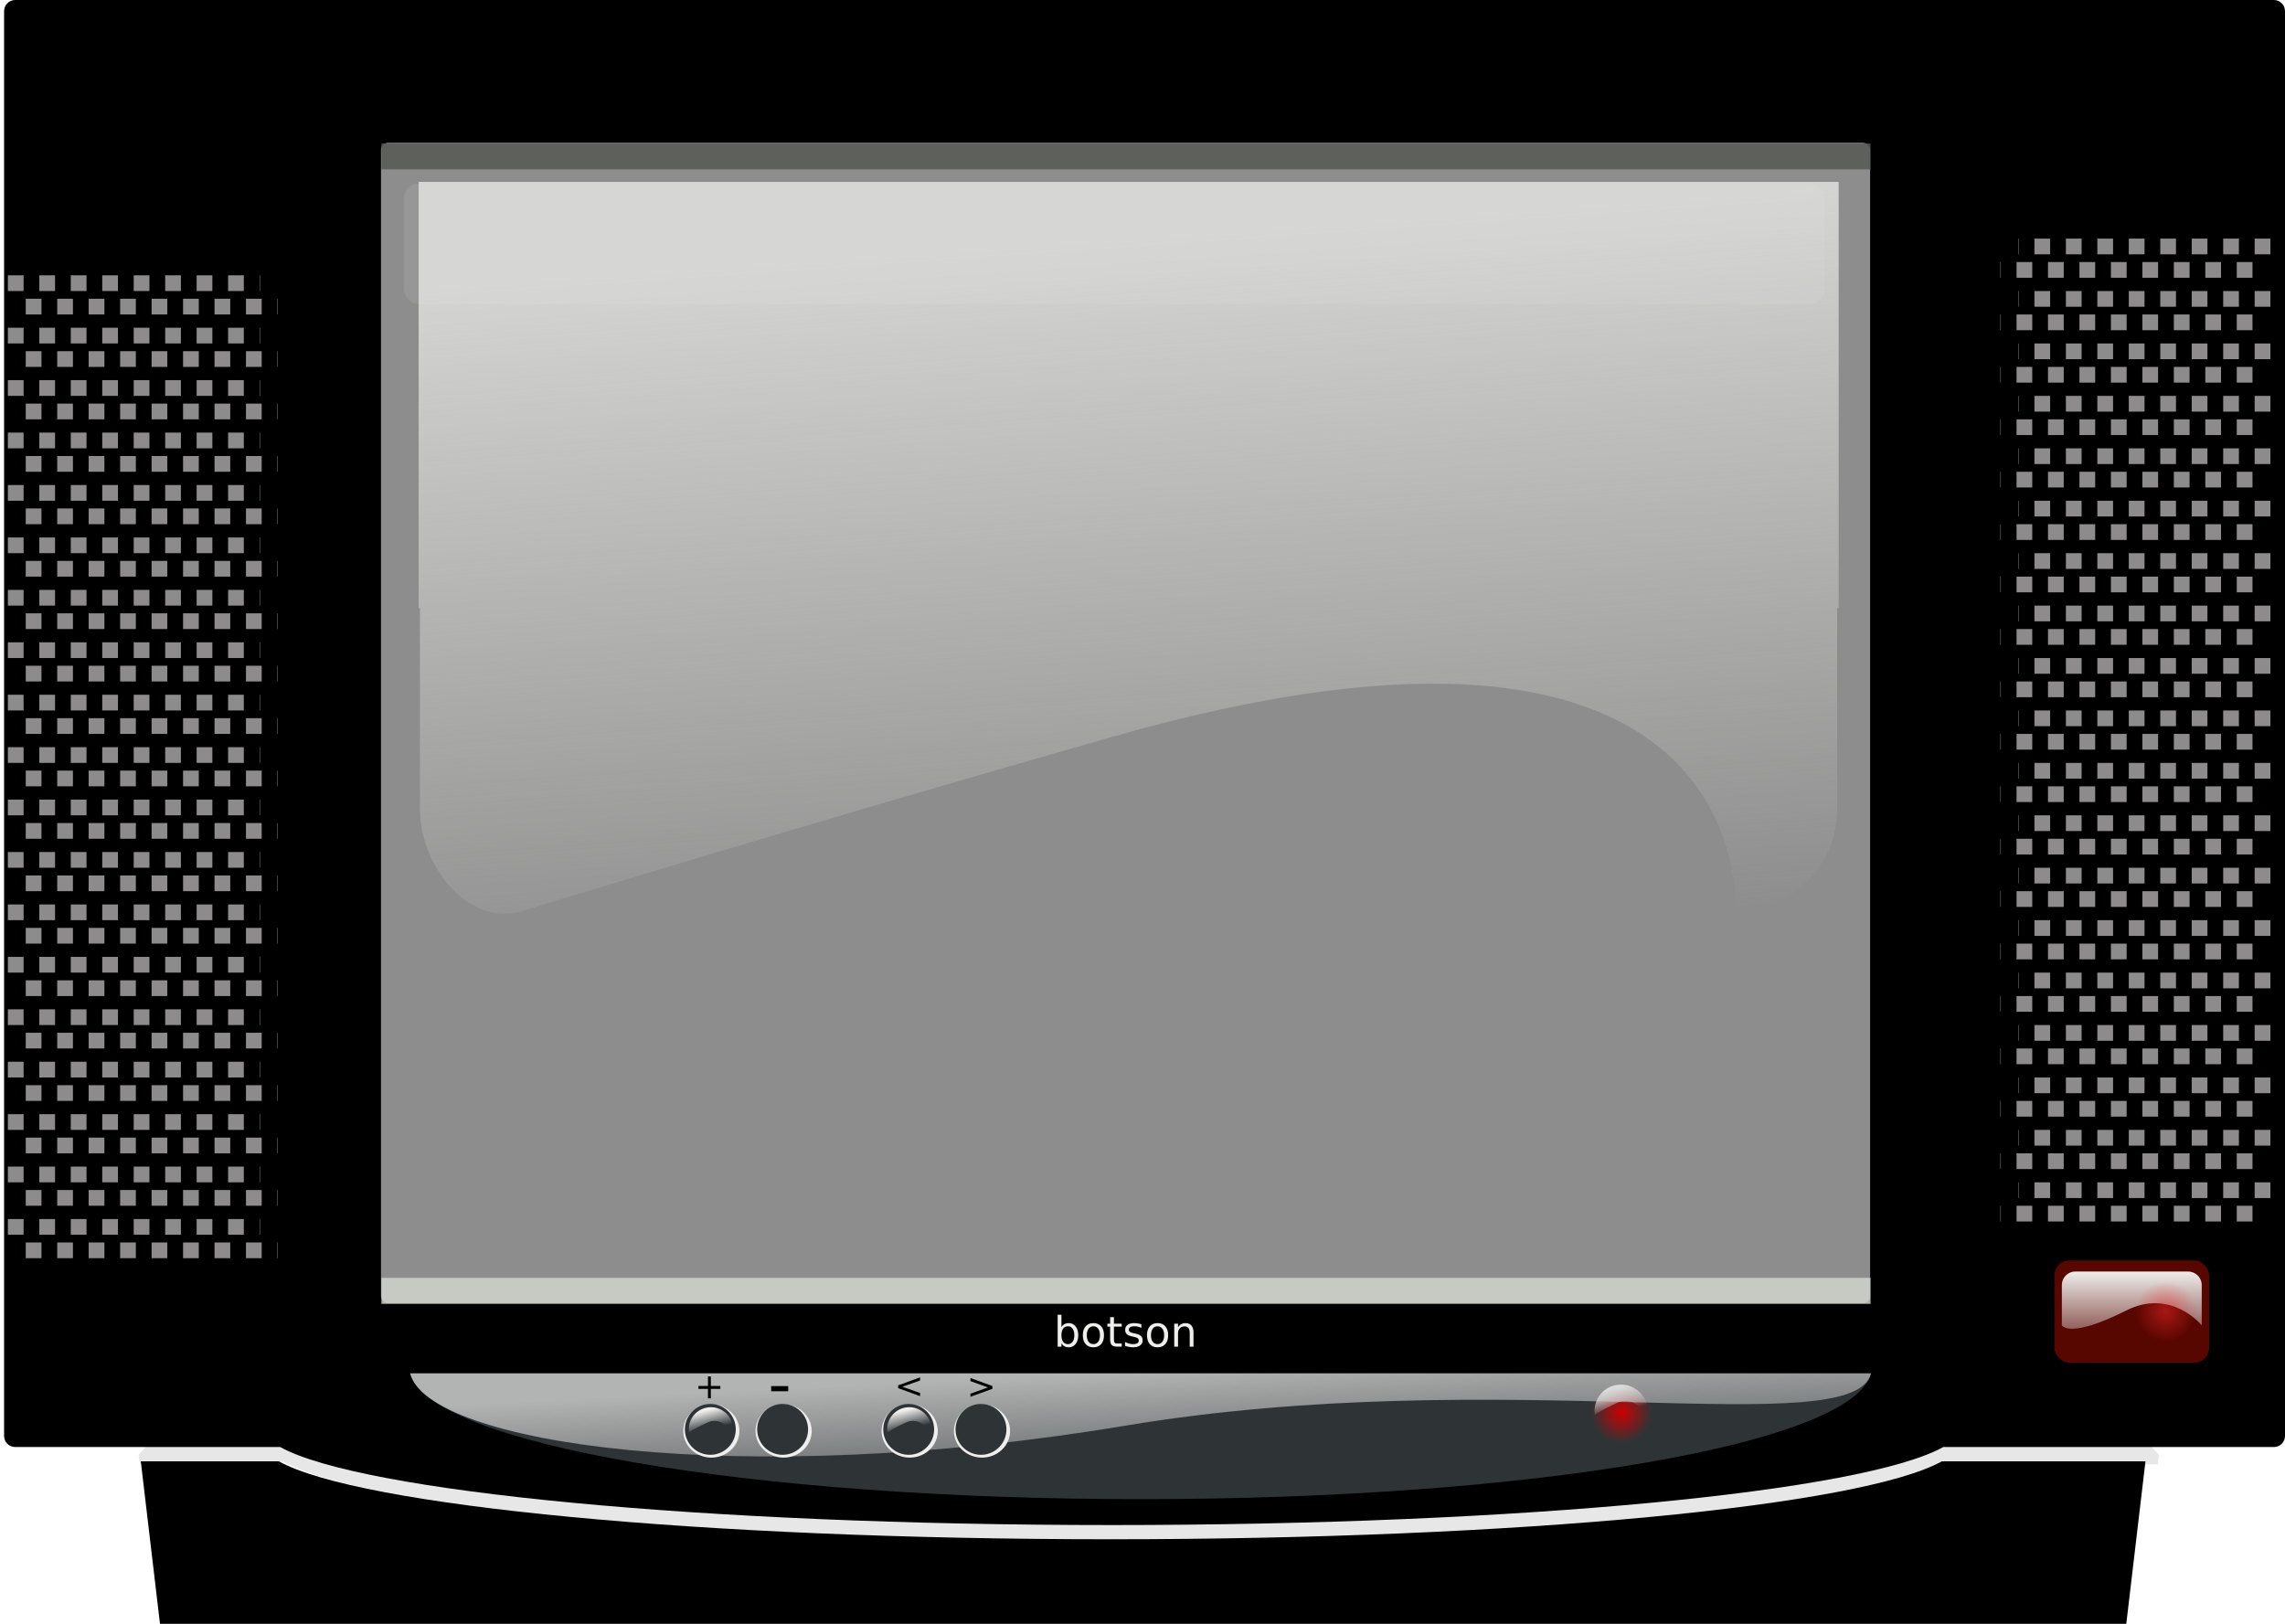
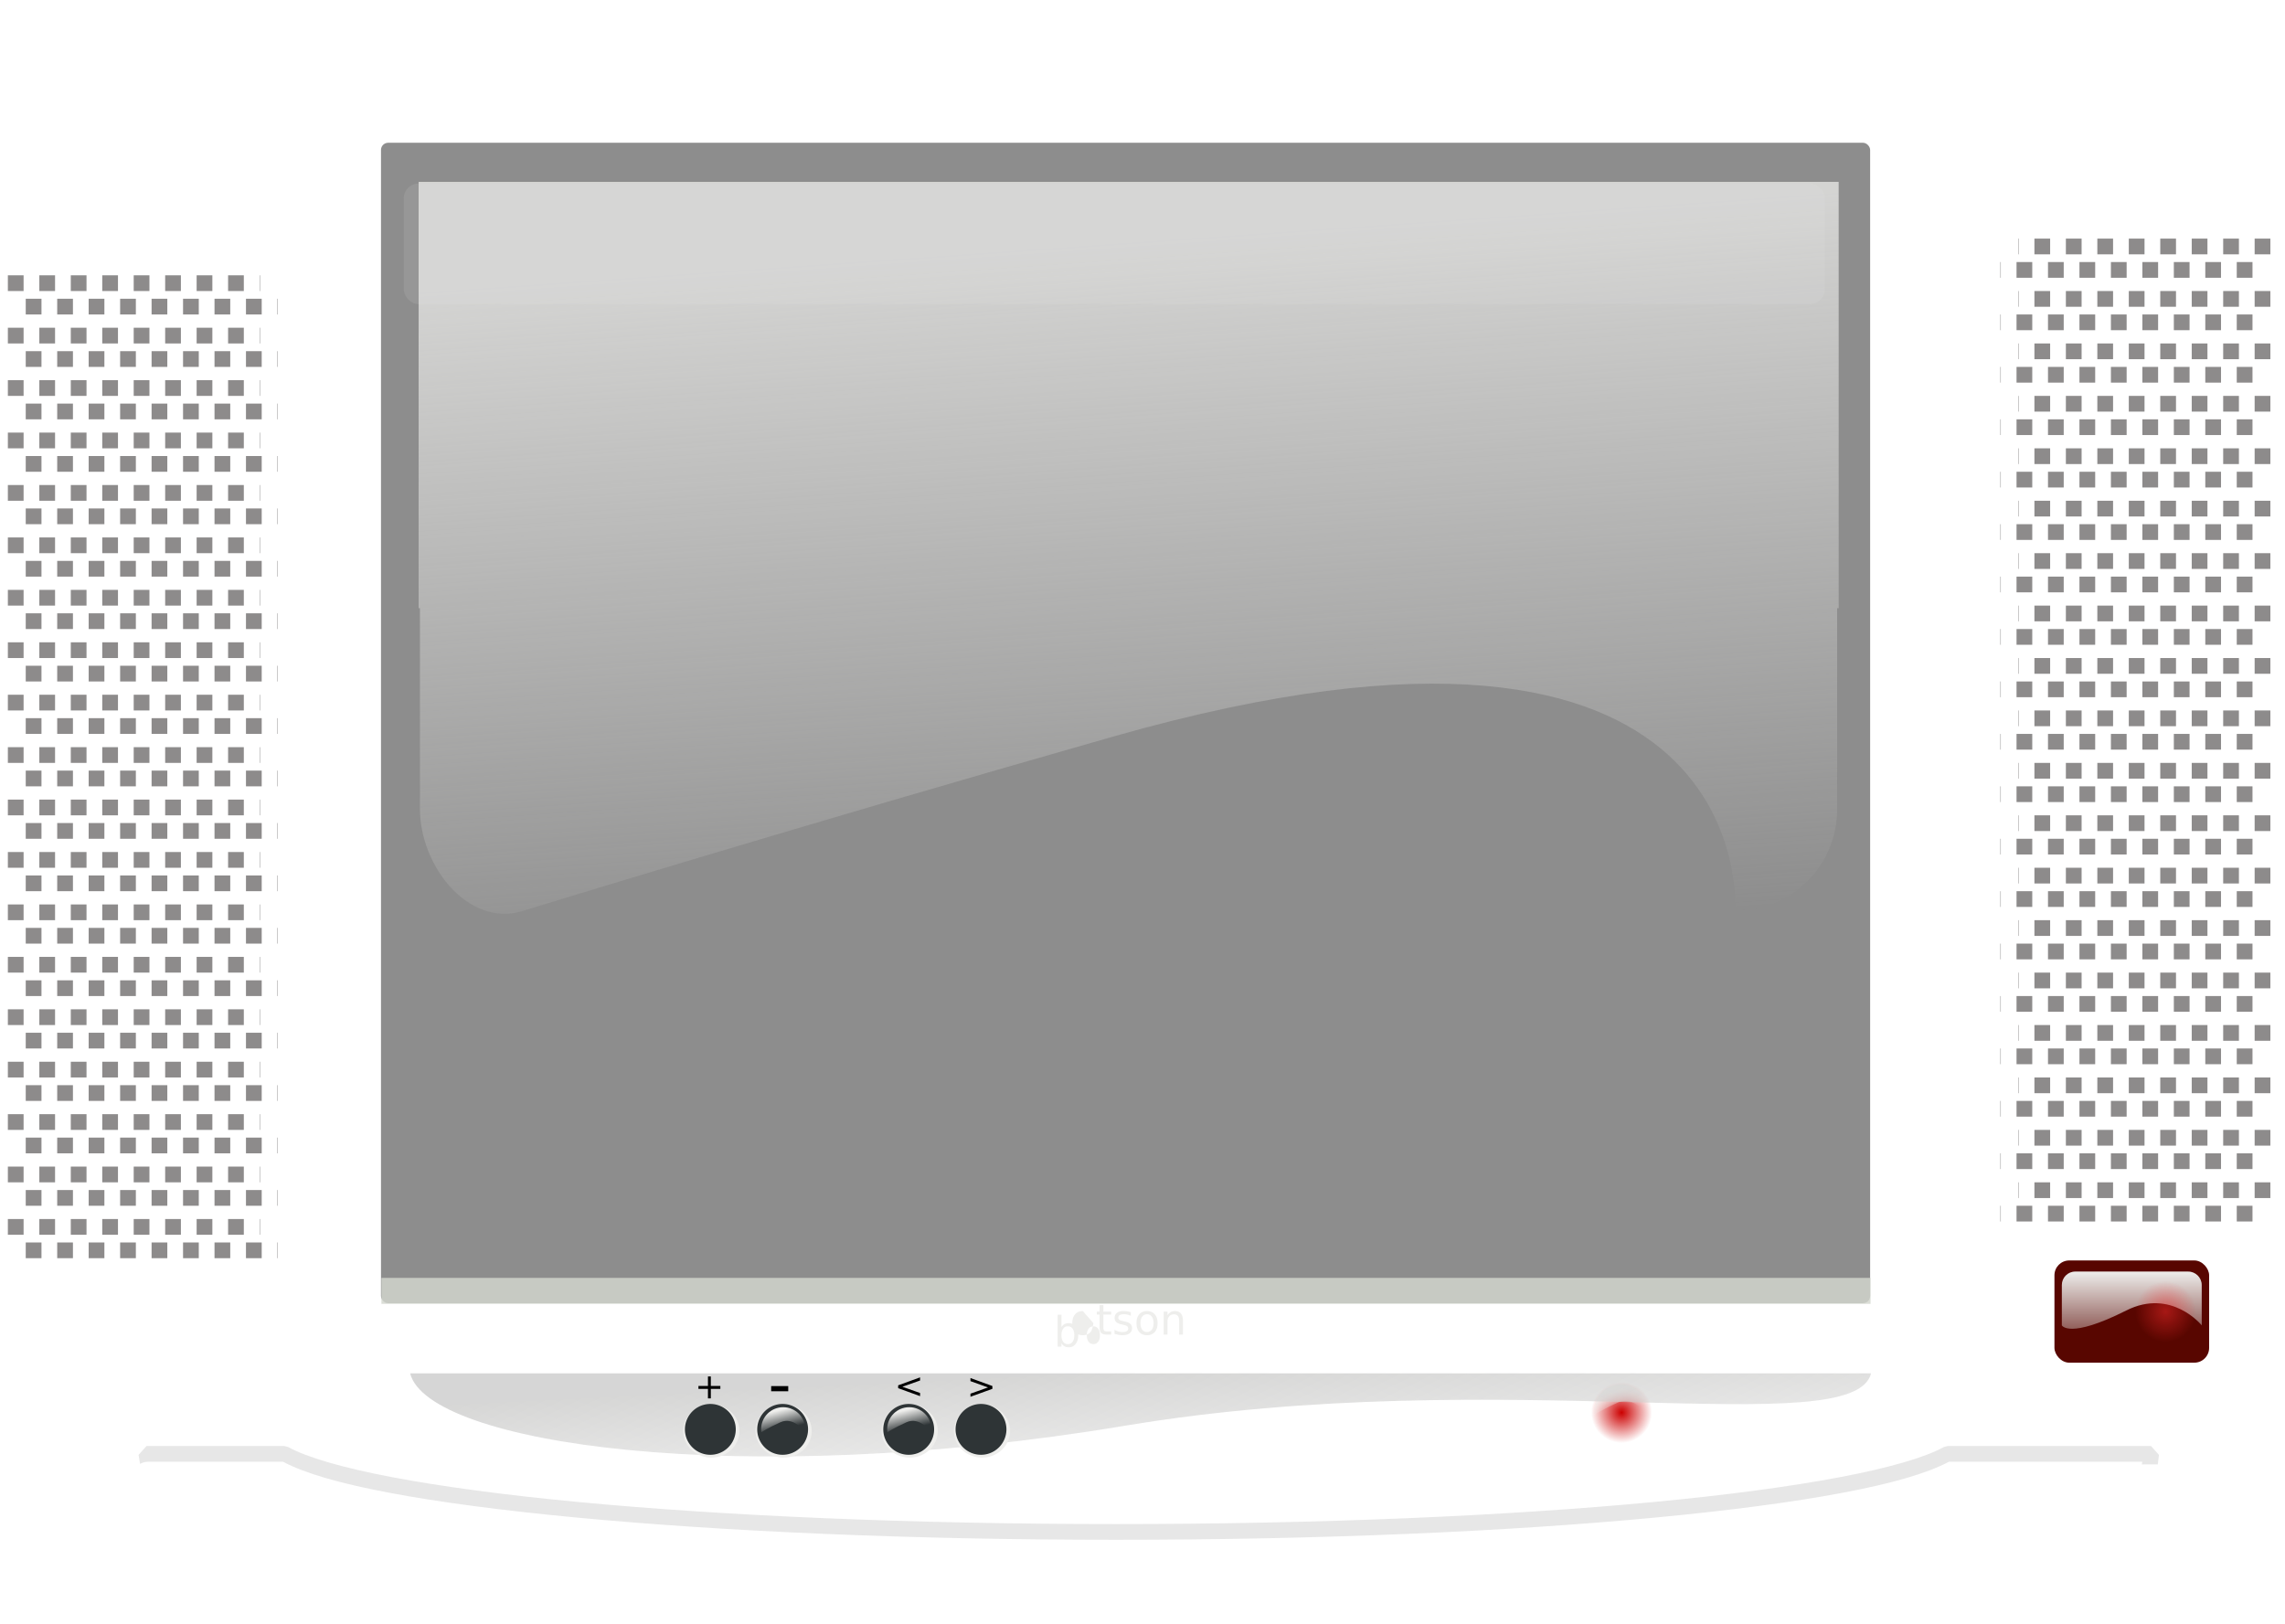
<svg xmlns="http://www.w3.org/2000/svg" xmlns:xlink="http://www.w3.org/1999/xlink" viewBox="0 0 435.78 309.71" version="1.0">
  <defs>
    <linearGradient id="a">
      <stop offset="0" stop-color="#eeeeec" />
      <stop offset="1" stop-color="#eeeeec" stop-opacity="0" />
    </linearGradient>
    <linearGradient id="d" y2="780.42" xlink:href="#a" gradientUnits="userSpaceOnUse" x2="376.64" gradientTransform="translate(39 -13)" y1="776.09" x1="375.55" />
    <linearGradient id="b" y2="756.74" gradientUnits="userSpaceOnUse" x2="499.6" gradientTransform="translate(13 2)" y1="738.88" x1="499.6">
      <stop offset="0" stop-color="#eeeeec" />
      <stop offset="1" stop-color="#eeeeec" stop-opacity="0" />
    </linearGradient>
    <linearGradient id="e" y2="793.22" gradientUnits="userSpaceOnUse" x2="315.88" y1="760.29" x1="314.26">
      <stop offset="0" stop-color="#cececd" />
      <stop offset="1" stop-color="#cececd" stop-opacity="0" />
    </linearGradient>
    <linearGradient id="g" y2="780.42" xlink:href="#a" gradientUnits="userSpaceOnUse" x2="376.64" gradientTransform="translate(-96.366 -203.22) scale(1.319)" y1="776.09" x1="375.55" />
    <linearGradient id="i" y2="531.65" gradientUnits="userSpaceOnUse" x2="745.93" gradientTransform="translate(-388.6 174.37) scale(.952)" y1="389.65" x1="735.93">
      <stop offset="0" stop-color="#eeeeec" />
      <stop offset="1" stop-color="#eeeeec" stop-opacity="0" />
    </linearGradient>
    <radialGradient id="h" gradientUnits="userSpaceOnUse" cy="447.04" cx="249" r="9">
      <stop offset="0" stop-color="#ef2929" />
      <stop offset="1" stop-color="#ef2929" stop-opacity="0" />
    </radialGradient>
    <radialGradient id="c" gradientUnits="userSpaceOnUse" cy="447.04" cx="249" r="9">
      <stop offset="0" stop-color="#c00" />
      <stop offset="1" stop-color="#c00" stop-opacity="0" />
    </radialGradient>
    <filter id="f">
      <feGaussianBlur stdDeviation=".313" />
    </filter>
    <filter id="j" height="1.746" width="1.063" y="-.373" x="-.032">
      <feGaussianBlur stdDeviation="3.573" />
    </filter>
  </defs>
  <g transform="translate(-106.04 -498.35)">
    <path d="M133.97 774.16l-1.5 1.69.28 1.72c.42-.24.92-.41 1.44-.41h25.84c4.2 2.23 10.96 4.16 20.25 5.91 9.56 1.81 21.61 3.39 35.63 4.72 28.04 2.66 63.9 4.25 102.96 4.25 39.07 0 74.93-1.59 102.97-4.25 14.02-1.33 26.07-2.91 35.63-4.72 9.28-1.75 16.05-3.68 20.25-5.91h36.87l-.06.54c.05-.01.11-.04.16-.04h2.87l.22-1.81-1.5-1.69h-38.81l-.72.19c-3.51 1.95-10.39 3.97-19.81 5.75s-21.42 3.4-35.38 4.72c-27.91 2.65-63.7 4.22-102.69 4.22-38.98 0-74.77-1.57-102.68-4.22-13.96-1.32-25.93-2.94-35.35-4.72s-16.33-3.8-19.84-5.75l-.72-.19h-26.31z" fill="#e7e7e7" />
-     <path d="M108.95 498.35c-1.19 0-2.13.95-2.13 2.13v271.75c0 1.18.94 2.12 2.13 2.12h50.53c15.32 8.51 80.53 14.88 158.59 14.88s143.27-6.37 158.59-14.88h63.04c1.18 0 2.12-.94 2.12-2.12V500.48c0-1.18-.94-2.13-2.12-2.13H108.95z" />
    <rect ry="1.366" height="221.34" width="284" y="525.58" x="178.7" fill="#8d8d8d" />
    <g stroke="#8d8b8b" stroke-dasharray="3,3" stroke-width="3" fill="none">
      <path d="M539.03 545.36h-48.08M535.62 549.83h-48.08M539.03 555.36h-48.08M535.62 559.83h-48.08M539.03 565.36h-48.08M535.62 569.83h-48.08M539.03 575.36h-48.08M535.62 579.83h-48.08M539.03 585.36h-48.08M535.62 589.83h-48.08M539.03 595.36h-48.08M535.62 599.83h-48.08M539.03 605.36h-48.08M535.62 609.83h-48.08M539.03 615.36h-48.08M535.62 619.83h-48.08M539.03 625.36h-48.08M535.62 629.83h-48.08M539.03 635.36h-48.08M535.62 639.83h-48.08M539.03 645.36h-48.08M535.62 649.83h-48.08M539.03 655.36h-48.08M535.62 659.83h-48.08M539.03 665.36h-48.08M535.62 669.83h-48.08M539.03 675.36h-48.08M535.62 679.83h-48.08M539.03 685.36h-48.08M535.62 689.83h-48.08M539.03 695.36h-48.08M535.62 699.83h-48.08M539.03 705.36h-48.08M535.62 709.83h-48.08M539.03 715.36h-48.08M535.62 719.83h-48.08M539.03 725.36h-48.08M535.62 729.83h-48.08" />
    </g>
    <rect ry="2.828" height="19.5" width="29.5" y="738.76" x="497.85" fill="#580600" />
    <path d="M501.81 740.88c-1.42 0-2.55 1.16-2.55 2.57v7.69s1.34 2.68 12.28-2.83c8.6-4.33 14.4 2.83 14.4 2.83v-7.69c0-1.41-1.16-2.57-2.58-2.57h-21.55z" fill="url(#b)" />
    <g stroke="#8d8b8b" stroke-dasharray="3,3" stroke-width="3" fill="none">
      <path d="M107.54 552.36h48.08M110.95 556.83h48.08M107.54 562.36h48.08M110.95 566.83h48.08M107.54 572.36h48.08M110.95 576.83h48.08M107.54 582.36h48.08M110.95 586.83h48.08M107.54 592.36h48.08M110.95 596.83h48.08M107.54 602.36h48.08M110.95 606.83h48.08M107.54 612.36h48.08M110.95 616.83h48.08M107.54 622.36h48.08M110.95 626.83h48.08M107.54 632.36h48.08M110.95 636.83h48.08M107.54 642.36h48.08M110.95 646.83h48.08M107.54 652.36h48.08M110.95 656.83h48.08M107.54 662.36h48.08M110.95 666.83h48.08M107.54 672.36h48.08M110.95 676.83h48.08M107.54 682.36h48.08M110.95 686.83h48.08M107.54 692.36h48.08M110.95 696.83h48.08M107.54 702.36h48.08M110.95 706.83h48.08M107.54 712.36h48.08M110.95 716.83h48.08M107.54 722.36h48.08M110.95 726.83h48.08M107.54 732.36h48.08M110.95 736.83h48.08" />
    </g>
-     <path d="M184.26 760.29c3.29 13.36 64.43 24 139.31 24 74.87 0 136.01-10.64 139.31-24H184.26z" fill="#2e3436" />
    <path d="M258 447.04a9 9 0 11-18 0 9 9 0 1118 0z" transform="translate(254.45 478.98) scale(.646)" fill="url(#c)" />
    <path d="M415.17 762.43c-2.78 0-5.03 2.25-5.03 5.03 0 .24.02.13.05.71 0 0 1.26-.89 4.38-2.3 3.11-1.4 5.61 2.3 5.61 2.3.03-.23.06-.47.06-.71 0-2.78-2.28-5.03-5.07-5.03z" fill="url(#d)" />
    <path d="M184.26 760.29c3.29 13.36 62.45 22.33 136.31 10 71.87-12 139.01 3.36 142.31-10H184.26z" opacity=".827" fill="url(#e)" />
    <path opacity=".827" fill="#d3d7cf" d="M178.78 747.04h284v-4.95h-284z" />
-     <path opacity=".827" fill="#555753" d="M178.78 530.66h284v-4.95h-284z" />
    <path d="M258 447.04a9 9 0 11-18 0 9 9 0 1118 0z" transform="matrix(.595 0 0 .564 131.376 519.159)" filter="url(#f)" fill="#eeeeec" />
    <path d="M284.19 770.979a4.848 4.848 0 11-9.697 0 4.848 4.848 0 119.697 0z" fill="#2e3436" />
    <path d="M399.82 819.6c-3.67 0-6.64 2.97-6.64 6.64 0 .31.02.16.07.93 0 0 1.66-1.18 5.77-3.03 4.1-1.85 7.41 3.03 7.41 3.03.04-.3.07-.62.07-.93 0-3.67-3.01-6.64-6.68-6.64z" fill="url(#g)" transform="translate(26.75 248.764) scale(.632)" />
    <path d="M258 447.04a9 9 0 11-18 0 9 9 0 1118 0z" transform="matrix(.595 0 0 .564 145.165 519.159)" filter="url(#f)" fill="#eeeeec" />
    <path d="M297.979 770.979a4.848 4.848 0 11-9.697 0 4.848 4.848 0 119.697 0z" fill="#2e3436" />
-     <path d="M399.82 819.6c-3.67 0-6.64 2.97-6.64 6.64 0 .31.02.16.07.93 0 0 1.66-1.18 5.77-3.03 4.1-1.85 7.41 3.03 7.41 3.03.04-.3.07-.62.07-.93 0-3.67-3.01-6.64-6.68-6.64z" fill="url(#g)" transform="translate(40.538 248.764) scale(.632)" />
    <path d="M258 447.04a9 9 0 11-18 0 9 9 0 1118 0z" transform="matrix(.595 0 0 .564 93.546 519.159)" filter="url(#f)" fill="#eeeeec" />
    <path d="M246.36 770.979a4.848 4.848 0 11-9.697 0 4.848 4.848 0 119.697 0z" fill="#2e3436" />
    <path d="M399.82 819.6c-3.67 0-6.64 2.97-6.64 6.64 0 .31.02.16.07.93 0 0 1.66-1.18 5.77-3.03 4.1-1.85 7.41 3.03 7.41 3.03.04-.3.07-.62.07-.93 0-3.67-3.01-6.64-6.68-6.64z" fill="url(#g)" transform="translate(-11.08 248.764) scale(.632)" />
    <path d="M258 447.04a9 9 0 11-18 0 9 9 0 1118 0z" transform="matrix(.595 0 0 .564 107.334 519.159)" filter="url(#f)" fill="#eeeeec" />
    <path d="M260.148 770.979a4.848 4.848 0 11-9.697 0 4.848 4.848 0 119.697 0z" fill="#2e3436" />
    <path d="M399.82 819.6c-3.67 0-6.64 2.97-6.64 6.64 0 .31.02.16.07.93 0 0 1.66-1.18 5.77-3.03 4.1-1.85 7.41 3.03 7.41 3.03.04-.3.07-.62.07-.93 0-3.67-3.01-6.64-6.68-6.64z" fill="url(#g)" transform="translate(2.708 248.764) scale(.632)" />
    <path d="M241.605 760.887v1.814h1.816v.554h-1.816v1.817h-.548v-1.817h-1.816v-.554h1.816v-1.814h.548M253.11 762.722h3.257v.99h-3.257v-.99M281.51 761.66l-3.37 1.19 3.37 1.19v.6l-4.18-1.52v-.54l4.18-1.52v.6M291.12 761.78v-.59l4.18 1.52v.54l-4.18 1.51v-.59l3.35-1.19-3.35-1.2" />
    <path d="M258 447.04a9 9 0 11-18 0 9 9 0 1118 0z" transform="translate(358.2 459.73) scale(.646)" opacity=".521" fill="url(#h)" />
    <path d="M185.88 533.04v81.31h.25v38.32c0 10.78 9.13 22.52 19.47 19.47 0 0 51.61-15.89 112.81-33.32 123.8-35.24 118.54 33.32 118.54 33.32 10.78 0 19.46-8.69 19.46-19.47v-38.32h.29v-81.31H185.88z" opacity=".729" fill="url(#i)" />
-     <path d="M310.926 753.02c0-.53-.11-.945-.33-1.245-.216-.303-.517-.454-.898-.454s-.682.15-.9.454c-.217.3-.325.716-.325 1.245 0 .532.108.947.325 1.25.218.3.52.45.9.45s.682-.15.899-.45c.218-.303.329-.718.329-1.25m-2.453-1.53c.152-.26.343-.455.571-.58.233-.128.51-.192.83-.192.534 0 .965.21 1.298.633s.502.981.502 1.669c0 .69-.169 1.247-.502 1.669a1.574 1.574 0 01-1.297.635c-.321 0-.598-.062-.83-.188a1.538 1.538 0 01-.572-.584v.658h-.724v-6.095h.724v2.375m6.095-.16c-.387 0-.692.15-.917.453-.225.3-.337.714-.337 1.237 0 .525.11.94.333 1.243.225.3.532.45.92.45.384 0 .688-.15.913-.454s.337-.716.337-1.239c0-.52-.112-.93-.337-1.233a1.075 1.075 0 00-.912-.458m0-.611c.627 0 1.119.204 1.476.611.359.408.537.971.537 1.691s-.178 1.284-.537 1.693c-.357.407-.849.611-1.476.611-.63 0-1.123-.204-1.48-.611-.355-.41-.534-.973-.534-1.693s.179-1.283.534-1.69c.357-.408.85-.612 1.48-.612m3.916-1.14v1.246h1.484v.56h-1.484v2.382c0 .357.048.588.145.688.1.102.3.152.6.152h.74v.604h-.74c-.556 0-.94-.102-1.152-.309-.21-.208-.317-.587-.317-1.135v-2.382h-.53v-.56h.53v-1.245h.724m5.235 1.373v.682a2.82 2.82 0 00-1.318-.313c-.357 0-.626.055-.806.165a.542.542 0 00-.267.493c0 .167.064.299.193.395.128.095.385.185.772.271l.246.054c.512.11.875.265 1.09.467.216.199.324.476.324.835 0 .407-.162.73-.485.966-.323.239-.764.357-1.33.357-.234 0-.479-.024-.736-.07a5.755 5.755 0 01-.802-.204v-.744c.267.138.53.242.786.312.259.069.516.103.768.103.341 0 .602-.058.785-.173a.554.554 0 00.274-.493.544.544 0 00-.2-.451c-.13-.105-.42-.205-.867-.301l-.25-.058c-.446-.095-.768-.239-.967-.432-.198-.196-.299-.463-.299-.802 0-.413.147-.732.44-.956s.707-.337 1.245-.337c.267 0 .517.02.752.058.237.04.453.098.652.176m3.086.377c-.387 0-.692.15-.916.454-.225.3-.337.714-.337 1.237 0 .525.11.94.333 1.243.224.3.531.45.92.45.383 0 .688-.15.913-.454s.337-.716.337-1.239c0-.52-.113-.93-.337-1.233a1.075 1.075 0 00-.913-.458m0-.611c.626 0 1.12.204 1.476.611s.538.971.538 1.691-.18 1.284-.538 1.693c-.357.407-.85.611-1.476.611-.63 0-1.123-.204-1.482-.611-.355-.41-.531-.973-.531-1.693s.176-1.283.531-1.69c.36-.408.852-.612 1.482-.612m6.851 1.845v2.647h-.722v-2.623c0-.415-.08-.726-.243-.933s-.405-.309-.728-.309c-.389 0-.696.123-.92.371s-.337.586-.337 1.015v2.479h-.724v-4.386h.724v.682c.172-.265.375-.461.608-.592.234-.13.505-.196.81-.196.503 0 .884.156 1.143.469.259.31.389.77.389 1.376" fill="#eeeeec" />
-     <path d="M132.89 777.07l3.66 31h375l3.66-31h-38.82c-15.32 8.5-80.53 14.87-158.59 14.87s-143.27-6.37-158.59-14.87h-26.32z" />
+     <path d="M310.926 753.02c0-.53-.11-.945-.33-1.245-.216-.303-.517-.454-.898-.454s-.682.15-.9.454c-.217.3-.325.716-.325 1.245 0 .532.108.947.325 1.25.218.3.52.45.9.45s.682-.15.899-.45c.218-.303.329-.718.329-1.25m-2.453-1.53c.152-.26.343-.455.571-.58.233-.128.51-.192.83-.192.534 0 .965.21 1.298.633s.502.981.502 1.669c0 .69-.169 1.247-.502 1.669a1.574 1.574 0 01-1.297.635c-.321 0-.598-.062-.83-.188a1.538 1.538 0 01-.572-.584v.658h-.724v-6.095h.724v2.375m6.095-.16c-.387 0-.692.15-.917.453-.225.3-.337.714-.337 1.237 0 .525.11.94.333 1.243.225.3.532.45.92.45.384 0 .688-.15.913-.454s.337-.716.337-1.239c0-.52-.112-.93-.337-1.233a1.075 1.075 0 00-.912-.458m0-.611s-.178 1.284-.537 1.693c-.357.407-.849.611-1.476.611-.63 0-1.123-.204-1.48-.611-.355-.41-.534-.973-.534-1.693s.179-1.283.534-1.69c.357-.408.85-.612 1.48-.612m3.916-1.14v1.246h1.484v.56h-1.484v2.382c0 .357.048.588.145.688.1.102.3.152.6.152h.74v.604h-.74c-.556 0-.94-.102-1.152-.309-.21-.208-.317-.587-.317-1.135v-2.382h-.53v-.56h.53v-1.245h.724m5.235 1.373v.682a2.82 2.82 0 00-1.318-.313c-.357 0-.626.055-.806.165a.542.542 0 00-.267.493c0 .167.064.299.193.395.128.095.385.185.772.271l.246.054c.512.11.875.265 1.09.467.216.199.324.476.324.835 0 .407-.162.73-.485.966-.323.239-.764.357-1.33.357-.234 0-.479-.024-.736-.07a5.755 5.755 0 01-.802-.204v-.744c.267.138.53.242.786.312.259.069.516.103.768.103.341 0 .602-.058.785-.173a.554.554 0 00.274-.493.544.544 0 00-.2-.451c-.13-.105-.42-.205-.867-.301l-.25-.058c-.446-.095-.768-.239-.967-.432-.198-.196-.299-.463-.299-.802 0-.413.147-.732.44-.956s.707-.337 1.245-.337c.267 0 .517.02.752.058.237.04.453.098.652.176m3.086.377c-.387 0-.692.15-.916.454-.225.3-.337.714-.337 1.237 0 .525.11.94.333 1.243.224.3.531.45.92.45.383 0 .688-.15.913-.454s.337-.716.337-1.239c0-.52-.113-.93-.337-1.233a1.075 1.075 0 00-.913-.458m0-.611c.626 0 1.12.204 1.476.611s.538.971.538 1.691-.18 1.284-.538 1.693c-.357.407-.85.611-1.476.611-.63 0-1.123-.204-1.482-.611-.355-.41-.531-.973-.531-1.693s.176-1.283.531-1.69c.36-.408.852-.612 1.482-.612m6.851 1.845v2.647h-.722v-2.623c0-.415-.08-.726-.243-.933s-.405-.309-.728-.309c-.389 0-.696.123-.92.371s-.337.586-.337 1.015v2.479h-.724v-4.386h.724v.682c.172-.265.375-.461.608-.592.234-.13.505-.196.81-.196.503 0 .884.156 1.143.469.259.31.389.77.389 1.376" fill="#eeeeec" />
    <rect ry="2.828" height="23" width="271" y="533.36" x="183.04" opacity=".32" filter="url(#j)" fill="#eeeeec" />
  </g>
</svg>